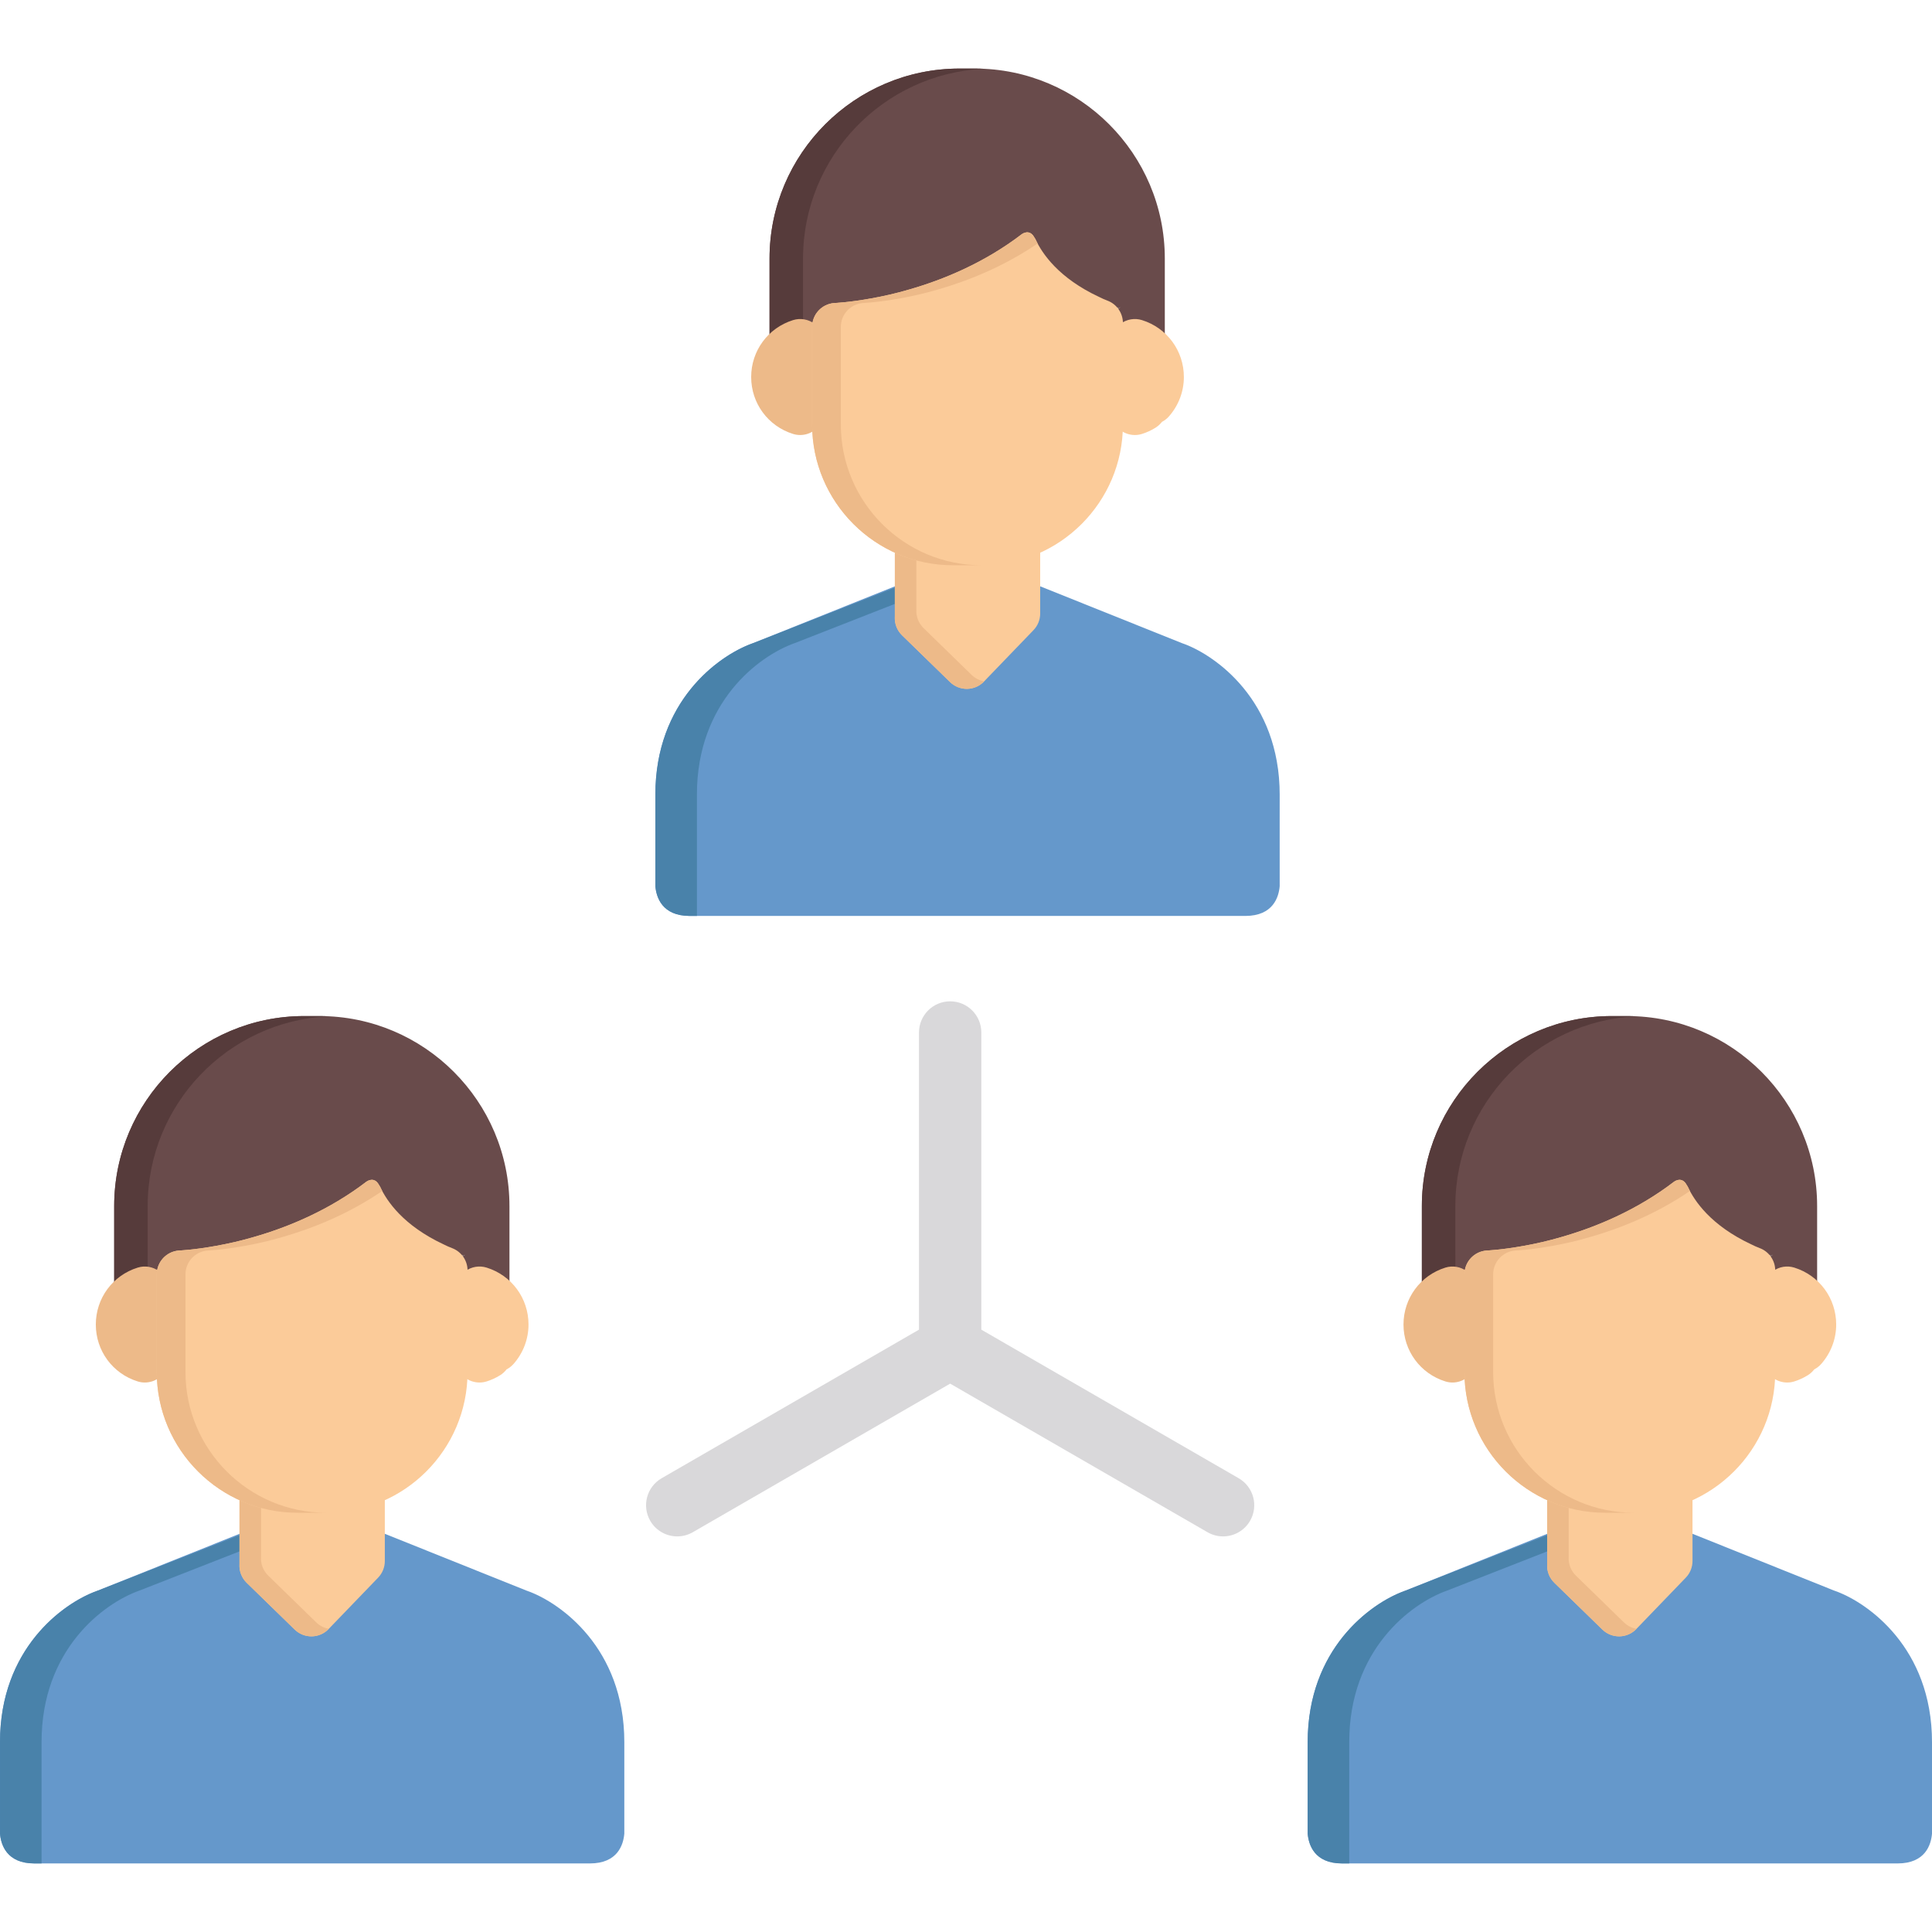
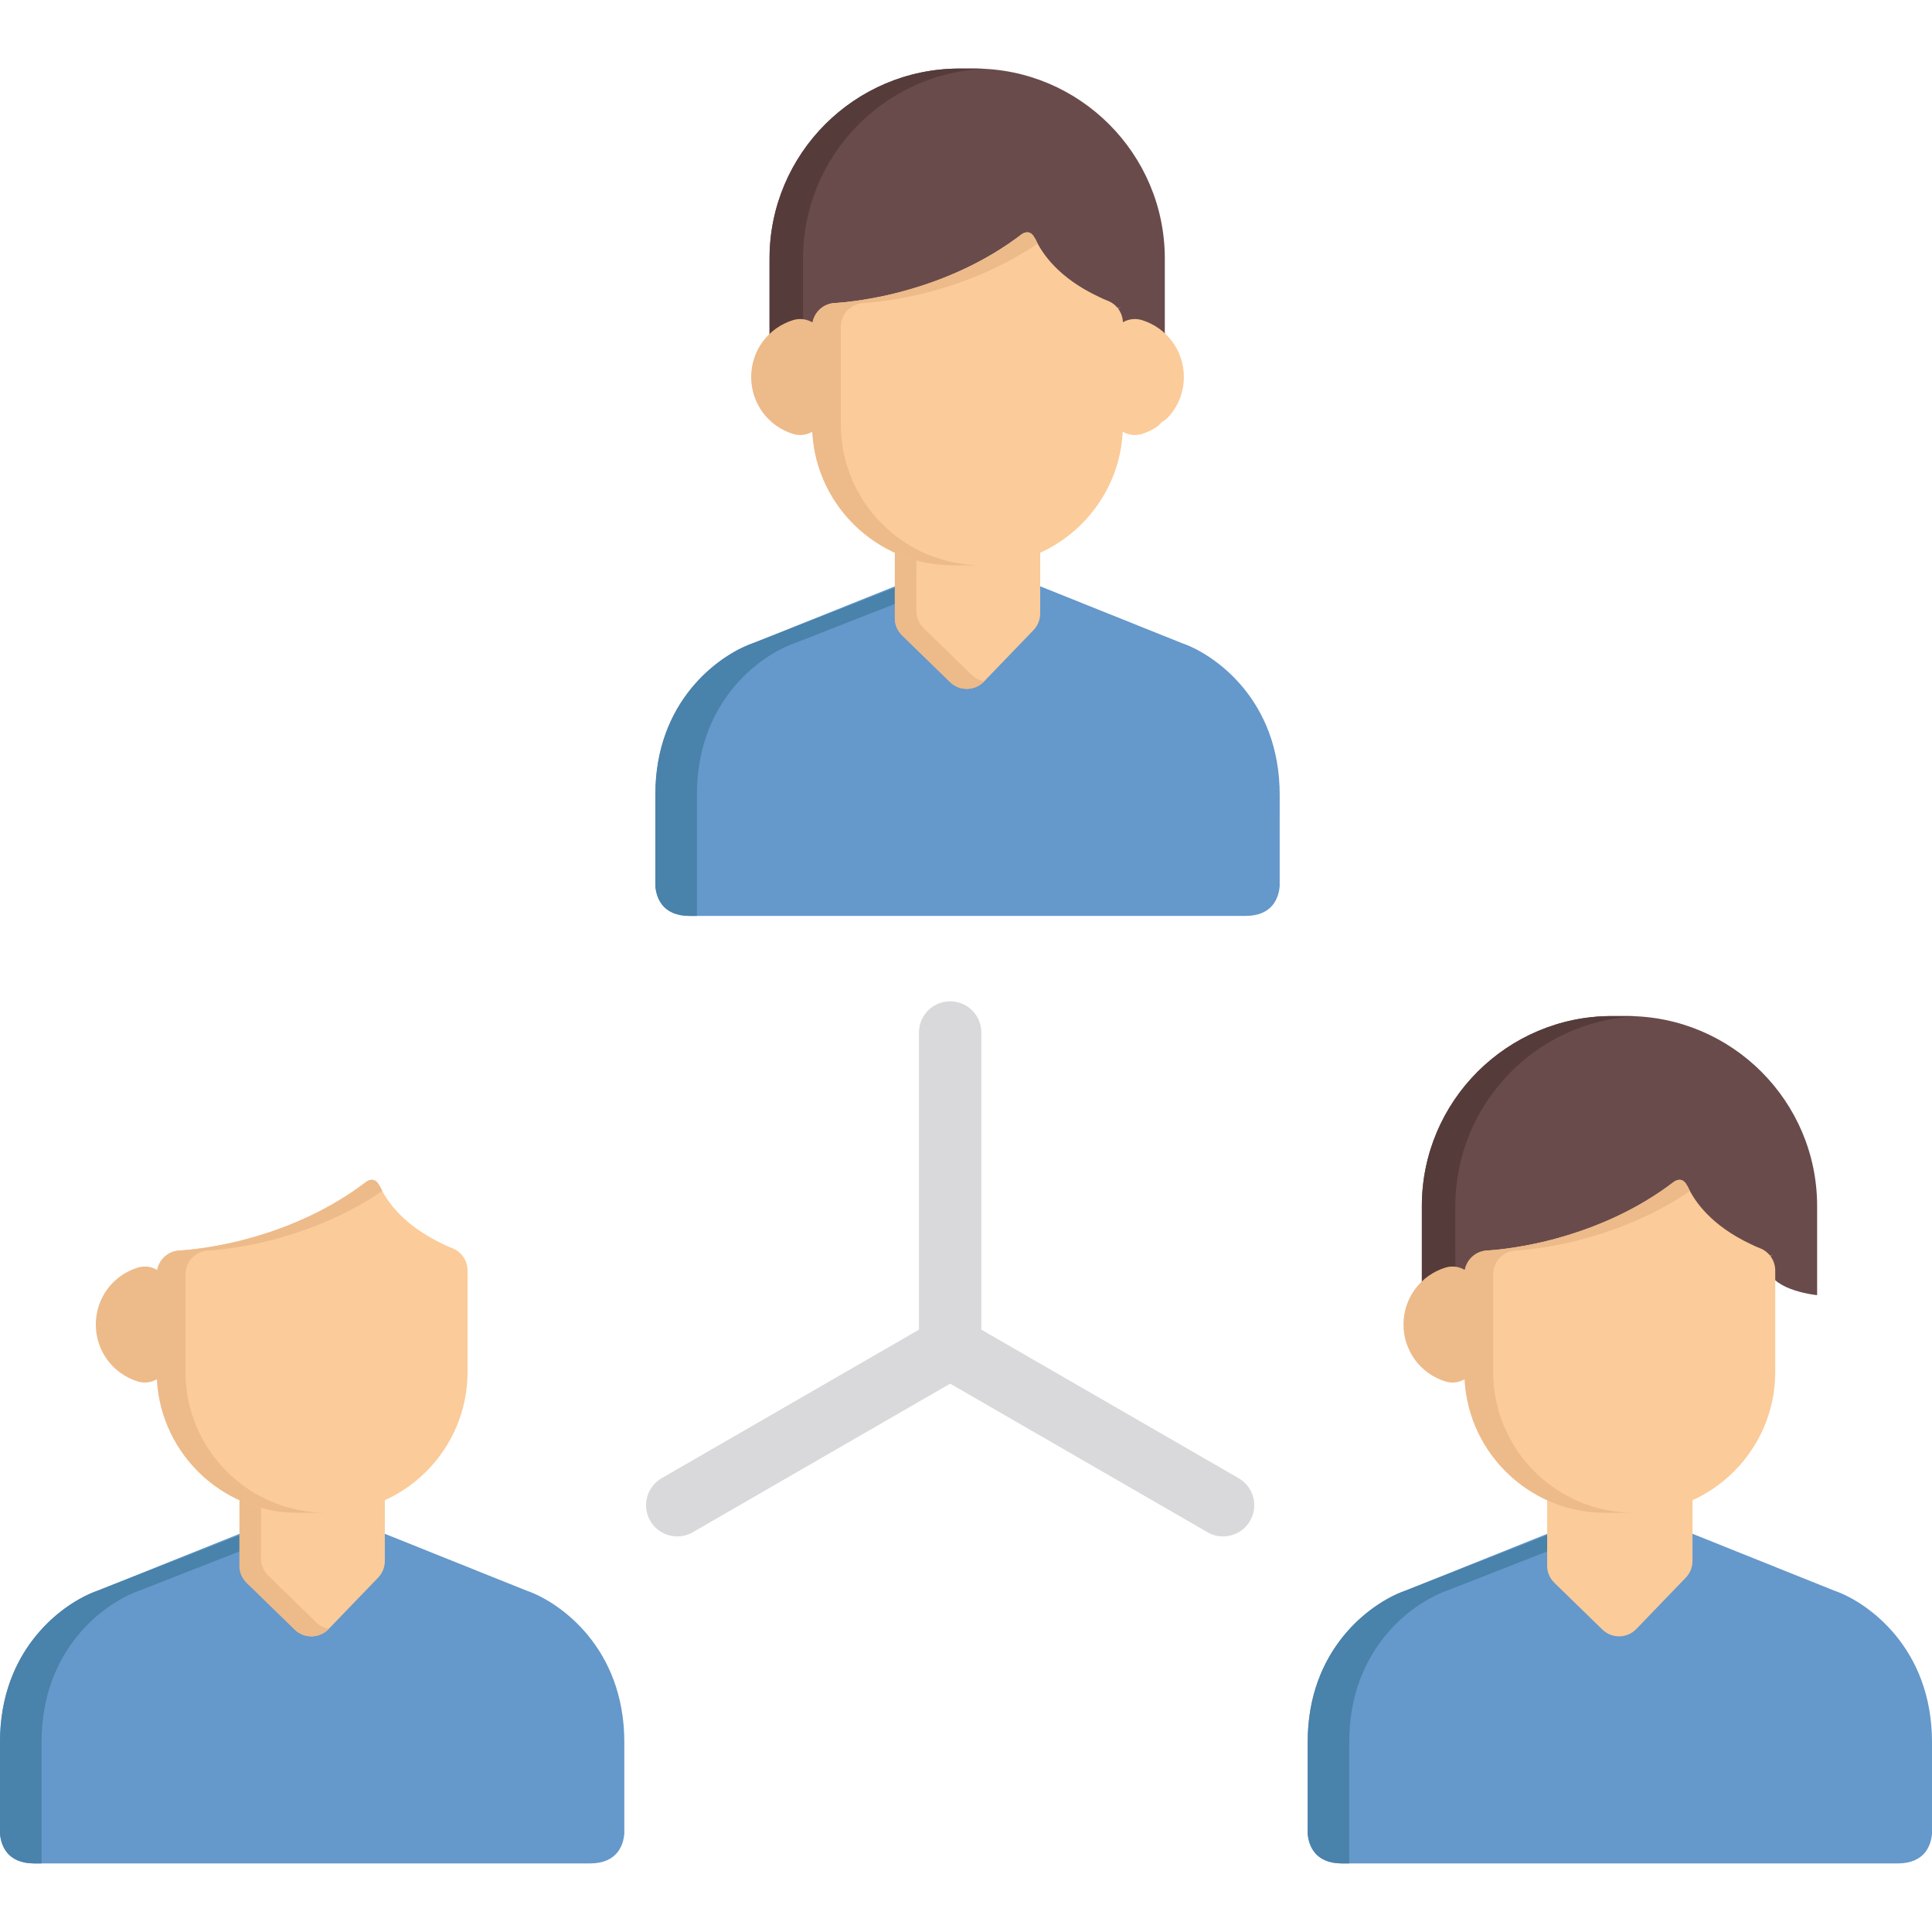
<svg xmlns="http://www.w3.org/2000/svg" version="1.1" id="Layer_1" x="0px" y="0px" viewBox="0 0 512.001 512.001" style="enable-background:new 0 0 512.001 512.001;" xml:space="preserve">
  <path style="fill:#D9D8DA;" d="M251.803,265.362c-4.563,0-8.26,3.697-8.26,8.26v78.751l-68.199,39.374  c-3.95,2.281-5.304,7.332-3.023,11.283c1.53,2.65,4.306,4.131,7.161,4.131c1.401,0,2.823-0.357,4.122-1.108l68.199-39.374  l68.199,39.374c1.302,0.751,2.721,1.108,4.122,1.108c2.855,0,5.631-1.481,7.161-4.131c2.281-3.95,0.927-9.002-3.023-11.283  l-68.199-39.374v-78.751C260.063,269.06,256.365,265.362,251.803,265.362z" />
  <path style="fill:#6598CB;" d="M512,461.646c0-0.668-0.019-1.324-0.042-1.976c-0.004-0.091-0.002-0.186-0.007-0.278  c-0.014-0.332-0.042-0.652-0.062-0.979c-0.025-0.415-0.046-0.836-0.082-1.244c-0.014-0.171-0.037-0.337-0.054-0.507  c-0.054-0.558-0.11-1.115-0.181-1.657c-0.007-0.046-0.015-0.091-0.022-0.139c-1.491-11.148-6.568-19.289-12.272-24.839  c-0.026-0.026-0.054-0.052-0.08-0.078c-0.298-0.289-0.598-0.573-0.9-0.848c-0.149-0.137-0.298-0.268-0.448-0.4  c-0.174-0.156-0.349-0.312-0.525-0.463c-0.291-0.25-0.58-0.49-0.872-0.727c-0.031-0.024-0.064-0.052-0.095-0.077  c-3.661-2.959-7.323-4.885-10.197-5.878c-0.012-0.004-0.025-0.01-0.037-0.014l-0.075-0.026c-0.01-0.003-0.02-0.007-0.028-0.01  l-37.698-15.116l-9.417,9.775l-9.632,9.382l-9.632-9.382l-9.417-9.775l-37.698,15.116c-0.009,0.003-0.019,0.007-0.028,0.01  l-0.075,0.026c-0.012,0.004-0.025,0.01-0.037,0.014c-2.873,0.992-6.536,2.918-10.197,5.878c-0.031,0.025-0.064,0.053-0.095,0.077  c-0.292,0.237-0.581,0.478-0.872,0.727c-0.175,0.151-0.35,0.306-0.525,0.463c-0.15,0.132-0.3,0.263-0.448,0.4  c-0.302,0.275-0.601,0.559-0.9,0.848c-0.026,0.028-0.054,0.052-0.08,0.078c-5.705,5.549-10.781,13.69-12.273,24.839  c-0.007,0.047-0.015,0.093-0.022,0.139c-0.07,0.543-0.127,1.099-0.181,1.657c-0.017,0.17-0.04,0.336-0.054,0.507  c-0.035,0.409-0.056,0.829-0.082,1.244c-0.02,0.327-0.047,0.648-0.062,0.979c-0.004,0.091-0.002,0.186-0.007,0.278  c-0.023,0.652-0.042,1.306-0.042,1.976v5.991h0.001v18.311c0.246,2.859,1.725,7.882,9.113,7.882h9.009h129.205h9.009  c7.389,0,8.869-5.023,9.113-7.882v-18.311h0.001v-5.991H512z" />
  <path style="fill:#4982AA;" d="M410.043,406.816l-37.503,14.687l-0.116,0.041c-9.61,3.427-25.874,15.73-25.874,40.102v24.302  c0.246,2.859,1.725,7.882,9.113,7.882h1.9v-32.186c0-24.372,16.265-36.674,25.874-40.102l0.116-0.041l29.647-11.611L410.043,406.816  z" />
  <path style="fill:#694B4B;" d="M431.215,269.268h-4.064c-27.761,0-50.343,22.586-50.343,50.344v6.715v6.284v10.619  c0,0,11.461-1.137,12.872-6.695l-0.008-0.006c0.483-0.525,0.889-1.126,1.174-1.796c6.501-0.197,36.871-0.433,54.214-21.378  c2.07,6.055,9.07,17.52,22.544,21.132c0.276,0.729,0.691,1.389,1.195,1.959l-0.112,0.089c1.409,5.558,12.871,6.695,12.871,6.695  v-10.661v-6.242v-6.715C481.559,291.853,458.974,269.268,431.215,269.268z M469.171,332.919l0.486-0.35h0.067l-0.79,0.584  L469.171,332.919z M468.925,333.07l0.055-0.171l0.167-0.33h0.069l-0.2,0.415L468.925,333.07z M467.589,334.102l-0.019-0.025  l1.241-0.898l-0.294,0.283l-0.907,0.671L467.589,334.102z M468.614,333.81l-0.389,0.804c-0.002-0.001-0.003-0.001-0.007-0.002  l-0.055-0.024c-0.009-0.004-0.02-0.01-0.026-0.015l0.634-1.259l0.017-0.017L468.614,333.81z" />
  <path style="fill:#563B3B;" d="M385.684,332.61v-6.284v-6.715c0-26.953,21.29-49.022,47.936-50.282  c-0.798-0.037-1.599-0.062-2.406-0.062h-4.064c-27.761,0-50.343,22.586-50.343,50.344v6.715v6.284v10.619  c0,0,5.065-0.504,8.875-2.474v-8.145H385.684z" />
-   <path style="fill:#FBCB99;" d="M475.512,335.93c-1.925-0.601-4.019-0.25-5.643,0.945c-1.623,1.194-2.583,3.09-2.583,5.107v18.061  c0,2.015,0.958,3.911,2.581,5.105c1.104,0.812,2.422,1.235,3.758,1.235c0.631,0,1.268-0.095,1.884-0.287  c1.215-0.379,2.41-0.925,3.547-1.624c0.671-0.411,1.259-0.945,1.735-1.569c0.698-0.36,1.325-0.848,1.847-1.437  c2.562-2.896,3.972-6.608,3.972-10.454C486.611,344.06,482.151,337.999,475.512,335.93z" />
  <path style="fill:#EDBA89;" d="M388.683,336.875c-1.626-1.195-3.719-1.545-5.643-0.945c-6.639,2.07-11.099,8.131-11.099,15.081  c0,6.952,4.46,13.013,11.099,15.083c0.618,0.193,1.254,0.287,1.887,0.287c1.335,0,2.653-0.423,3.757-1.233  c1.624-1.194,2.583-3.09,2.583-5.105v-18.065C391.264,339.964,390.306,338.069,388.683,336.875z" />
  <path style="fill:#FBCB99;" d="M446.582,391.531c-1.247-1.193-2.917-1.818-4.655-1.755l-0.216,0.011  c-0.388,0.014-0.772,0.064-1.15,0.146c-2.449,0.545-4.943,0.822-7.411,0.822h-7.749c-2.542,0-5.109-0.293-7.631-0.871  c-1.883-0.434-3.858,0.018-5.367,1.219c-1.509,1.203-2.389,3.029-2.389,4.958v18.437l-0.004,0.063  c-0.1,1.829,0.595,3.612,1.905,4.891l12.735,12.405c1.185,1.154,2.773,1.797,4.423,1.797c0.034,0,0.069,0,0.102,0  c1.686-0.028,3.293-0.726,4.464-1.943l13.121-13.619c1.138-1.181,1.773-2.758,1.773-4.396v-17.587  C448.535,394.381,447.83,392.727,446.582,391.531z" />
-   <path style="fill:#EDBA89;" d="M430.358,429.953l-12.735-12.404c-1.312-1.277-2.007-3.062-1.907-4.891l0.005-0.063v-18.438  c0-1.622,0.627-3.165,1.721-4.333c-1.782-0.311-3.617,0.144-5.038,1.276c-1.509,1.203-2.389,3.029-2.389,4.958v18.437l-0.004,0.063  c-0.1,1.829,0.595,3.612,1.905,4.891l12.735,12.405c1.185,1.154,2.773,1.797,4.423,1.797c0.034,0,0.069,0,0.102,0  c1.686-0.028,3.293-0.726,4.464-1.943l0.056-0.058C432.447,431.437,431.28,430.852,430.358,429.953z" />
  <path style="fill:#FBCB99;" d="M466.331,330.757c-0.767-0.286-1.49-0.619-2.196-0.974c-10.651-4.97-15.072-11.434-16.853-15.289  c-0.105-0.145-0.209-0.306-0.319-0.508c-1.273-2.34-3.257-0.859-3.257-0.859l-0.009-0.004c-9.946,7.63-20.81,12.091-29.842,14.686  c-3.516,1.039-6.885,1.791-9.933,2.336c-6.053,1.112-9.946,1.258-9.946,1.258c-3.316,0.24-5.884,3-5.884,6.324v25.863  c0,20.571,16.736,37.307,37.308,37.307h7.749c20.57,0,37.306-16.735,37.306-37.307v-26.894  C470.457,334.048,468.811,331.681,466.331,330.757z" />
  <path style="fill:#EDBA89;" d="M395.701,363.59v-25.864c0-3.324,2.568-6.084,5.883-6.324c0,0,3.892-0.145,9.947-1.258  c3.046-0.545,6.415-1.297,9.933-2.336c7.993-2.298,17.421-6.062,26.383-12.185c-0.211-0.395-0.399-0.773-0.564-1.13  c-0.105-0.145-0.209-0.306-0.319-0.508c-1.273-2.34-3.257-0.859-3.257-0.859l-0.009-0.004c-9.946,7.63-20.81,12.091-29.842,14.686  c-3.516,1.039-6.885,1.791-9.933,2.336c-6.053,1.112-9.946,1.258-9.946,1.258c-3.316,0.24-5.884,3-5.884,6.324v25.863  c0,20.571,16.736,37.307,37.308,37.307h7.603C412.437,400.897,395.701,384.16,395.701,363.59z" />
  <path style="fill:#6598CB;" d="M339.13,210.549c0-0.668-0.019-1.324-0.042-1.976c-0.004-0.091-0.002-0.186-0.007-0.278  c-0.014-0.331-0.042-0.652-0.062-0.979c-0.025-0.415-0.046-0.836-0.081-1.244c-0.014-0.171-0.037-0.337-0.054-0.507  c-0.054-0.558-0.11-1.115-0.181-1.657c-0.007-0.046-0.015-0.091-0.022-0.139c-1.491-11.148-6.568-19.289-12.273-24.839  c-0.026-0.026-0.054-0.052-0.08-0.078c-0.298-0.289-0.598-0.572-0.9-0.847c-0.149-0.137-0.3-0.268-0.448-0.4  c-0.174-0.156-0.349-0.312-0.525-0.463c-0.291-0.25-0.58-0.49-0.872-0.727c-0.031-0.024-0.064-0.052-0.095-0.077  c-3.661-2.958-7.323-4.884-10.197-5.878c-0.012-0.004-0.025-0.01-0.037-0.014l-0.075-0.026c-0.01-0.003-0.02-0.007-0.028-0.01  l-37.698-15.116l-9.417,9.775l-9.632,9.382l-9.632-9.382l-9.417-9.775l-37.698,15.116c-0.009,0.003-0.019,0.007-0.028,0.01  l-0.075,0.026c-0.012,0.004-0.025,0.01-0.037,0.014c-2.873,0.992-6.536,2.918-10.197,5.878c-0.031,0.026-0.064,0.053-0.095,0.077  c-0.292,0.237-0.581,0.478-0.872,0.727c-0.175,0.151-0.35,0.306-0.525,0.463c-0.15,0.132-0.301,0.263-0.448,0.4  c-0.302,0.275-0.601,0.559-0.9,0.847c-0.026,0.028-0.054,0.052-0.08,0.078c-5.705,5.549-10.781,13.69-12.273,24.839  c-0.007,0.047-0.015,0.093-0.022,0.139c-0.07,0.543-0.127,1.099-0.181,1.657c-0.017,0.17-0.04,0.336-0.054,0.507  c-0.035,0.409-0.056,0.829-0.082,1.244c-0.02,0.327-0.047,0.648-0.062,0.979c-0.004,0.091-0.002,0.186-0.007,0.278  c-0.023,0.652-0.042,1.307-0.042,1.976v5.991h0.001v18.311c0.246,2.859,1.725,7.882,9.113,7.882h9.009h129.205h9.009  c7.389,0,8.869-5.024,9.113-7.882V216.54h0.001L339.13,210.549L339.13,210.549z" />
  <path style="fill:#4982AA;" d="M237.171,155.719l-37.503,14.687l-0.116,0.041c-9.61,3.427-25.874,15.73-25.874,40.102v24.302  c0.246,2.859,1.725,7.882,9.113,7.882h1.9v-32.186c0-24.372,16.265-36.674,25.874-40.102l0.116-0.041l29.647-11.611L237.171,155.719  z" />
  <path style="fill:#694B4B;" d="M258.344,18.171h-4.063c-27.761,0-50.343,22.586-50.343,50.344v6.715v6.284v10.619  c0,0,11.461-1.137,12.872-6.695l-0.008-0.006c0.483-0.526,0.889-1.126,1.174-1.796c6.501-0.197,36.872-0.433,54.215-21.378  c2.07,6.055,9.07,17.52,22.544,21.131c0.276,0.729,0.691,1.389,1.195,1.959l-0.112,0.089c1.409,5.558,12.87,6.695,12.87,6.695  V81.471v-6.242v-6.715C308.687,40.756,286.103,18.171,258.344,18.171z M296.3,81.822l0.485-0.35h0.068l-0.79,0.584L296.3,81.822z   M296.053,81.973l0.055-0.171l0.167-0.33h0.069l-0.2,0.415L296.053,81.973z M294.717,83.005l-0.019-0.025l1.241-0.898l-0.294,0.283  l-0.907,0.671L294.717,83.005z M295.743,82.713l-0.39,0.804c-0.002-0.001-0.003-0.001-0.007-0.002l-0.055-0.024  c-0.009-0.004-0.02-0.01-0.028-0.015l0.634-1.26l0.017-0.017L295.743,82.713z" />
  <path style="fill:#563B3B;" d="M212.812,81.513v-6.284v-6.715c0-26.953,21.29-49.022,47.936-50.282  c-0.798-0.037-1.599-0.062-2.406-0.062h-4.063c-27.761,0-50.343,22.586-50.343,50.344v6.715v6.284v10.619  c0,0,5.065-0.504,8.875-2.474L212.812,81.513L212.812,81.513z" />
  <path style="fill:#FBCB99;" d="M302.641,84.833c-1.925-0.601-4.019-0.249-5.643,0.945c-1.623,1.194-2.583,3.09-2.583,5.107v18.061  c0,2.015,0.958,3.911,2.581,5.105c1.104,0.812,2.422,1.235,3.758,1.235c0.631,0,1.268-0.095,1.884-0.287  c1.215-0.379,2.41-0.925,3.547-1.624c0.671-0.411,1.259-0.945,1.735-1.569c0.698-0.36,1.325-0.848,1.847-1.437  c2.562-2.896,3.972-6.608,3.972-10.454C313.739,92.963,309.28,86.902,302.641,84.833z" />
  <path style="fill:#EDBA89;" d="M215.811,85.778c-1.624-1.195-3.719-1.545-5.643-0.945c-6.639,2.07-11.099,8.131-11.099,15.081  c0,6.951,4.46,13.013,11.099,15.083c0.618,0.193,1.254,0.287,1.887,0.287c1.335,0,2.653-0.423,3.757-1.233  c1.624-1.194,2.583-3.09,2.583-5.105V90.881C218.394,88.867,217.435,86.972,215.811,85.778z" />
  <path style="fill:#FBCB99;" d="M273.71,140.434c-1.247-1.193-2.917-1.818-4.655-1.755l-0.216,0.011  c-0.388,0.014-0.772,0.064-1.15,0.146c-2.449,0.545-4.943,0.822-7.411,0.822h-7.749c-2.542,0-5.109-0.293-7.631-0.871  c-1.883-0.434-3.858,0.018-5.367,1.219c-1.509,1.203-2.389,3.029-2.389,4.958v18.437l-0.004,0.063  c-0.1,1.829,0.595,3.612,1.905,4.891l12.735,12.405c1.185,1.154,2.773,1.797,4.423,1.797c0.034,0,0.069,0,0.102,0  c1.686-0.028,3.293-0.726,4.464-1.943l13.121-13.619c1.138-1.181,1.773-2.758,1.773-4.396v-17.587  C275.665,143.284,274.959,141.63,273.71,140.434z" />
  <path style="fill:#EDBA89;" d="M257.488,178.856l-12.735-12.404c-1.312-1.278-2.007-3.062-1.906-4.891l0.006-0.063v-18.438  c0-1.622,0.627-3.165,1.721-4.333c-1.782-0.311-3.617,0.144-5.038,1.276c-1.509,1.203-2.389,3.029-2.389,4.958V163.4l-0.004,0.063  c-0.1,1.829,0.595,3.612,1.905,4.891l12.735,12.405c1.185,1.154,2.773,1.797,4.423,1.797c0.034,0,0.069,0,0.102,0  c1.686-0.028,3.293-0.726,4.464-1.943l0.056-0.058C259.576,180.34,258.41,179.755,257.488,178.856z" />
  <path style="fill:#FBCB99;" d="M293.461,79.66c-0.767-0.286-1.49-0.619-2.196-0.974c-10.651-4.97-15.072-11.434-16.853-15.289  c-0.105-0.145-0.209-0.306-0.319-0.508c-1.273-2.34-3.257-0.859-3.257-0.859l-0.009-0.004c-9.946,7.63-20.81,12.09-29.842,14.686  c-3.516,1.039-6.885,1.791-9.932,2.336c-6.053,1.112-9.946,1.258-9.946,1.258c-3.316,0.24-5.884,3-5.884,6.324v25.863  c0,20.571,16.737,37.307,37.308,37.307h7.749c20.57,0,37.306-16.735,37.306-37.307V85.598  C297.585,82.951,295.94,80.584,293.461,79.66z" />
  <path style="fill:#EDBA89;" d="M222.83,112.493V86.629c0-3.324,2.568-6.084,5.883-6.324c0,0,3.892-0.145,9.947-1.258  c3.046-0.545,6.415-1.297,9.933-2.336c7.993-2.298,17.422-6.062,26.383-12.185c-0.211-0.395-0.399-0.773-0.564-1.13  c-0.105-0.145-0.209-0.306-0.319-0.508c-1.273-2.34-3.257-0.859-3.257-0.859l-0.009-0.004c-9.946,7.63-20.81,12.09-29.842,14.686  c-3.516,1.039-6.885,1.791-9.932,2.336c-6.053,1.112-9.946,1.258-9.946,1.258c-3.316,0.24-5.884,3-5.884,6.324v25.863  c0,20.571,16.736,37.307,37.308,37.307h7.603C239.565,149.8,222.83,133.063,222.83,112.493z" />
  <path style="fill:#6598CB;" d="M165.451,461.646c0-0.668-0.019-1.324-0.042-1.976c-0.004-0.091-0.002-0.186-0.007-0.278  c-0.014-0.332-0.042-0.652-0.062-0.979c-0.025-0.415-0.046-0.836-0.082-1.244c-0.014-0.171-0.037-0.337-0.054-0.507  c-0.054-0.558-0.11-1.115-0.181-1.657c-0.007-0.046-0.015-0.091-0.022-0.139c-1.491-11.148-6.568-19.289-12.272-24.839  c-0.026-0.026-0.054-0.052-0.08-0.078c-0.298-0.289-0.598-0.573-0.9-0.848c-0.149-0.137-0.3-0.268-0.448-0.4  c-0.174-0.156-0.349-0.312-0.525-0.463c-0.291-0.25-0.58-0.49-0.872-0.727c-0.031-0.024-0.064-0.052-0.095-0.077  c-3.661-2.959-7.324-4.885-10.197-5.878c-0.012-0.004-0.025-0.01-0.037-0.014l-0.075-0.026c-0.01-0.003-0.02-0.007-0.028-0.01  l-37.698-15.116l-9.417,9.775l-9.632,9.382l-9.632-9.382l-9.417-9.775L25.98,421.506c-0.009,0.003-0.019,0.007-0.028,0.01  l-0.075,0.026c-0.012,0.004-0.025,0.01-0.037,0.014c-2.873,0.992-6.536,2.918-10.197,5.878c-0.031,0.025-0.064,0.053-0.095,0.077  c-0.292,0.237-0.581,0.478-0.872,0.727c-0.175,0.151-0.35,0.306-0.525,0.463c-0.15,0.132-0.3,0.263-0.448,0.4  c-0.302,0.275-0.601,0.559-0.9,0.848c-0.026,0.028-0.054,0.052-0.08,0.078c-5.705,5.549-10.781,13.69-12.273,24.839  c-0.007,0.047-0.015,0.093-0.021,0.139c-0.072,0.543-0.127,1.099-0.181,1.657c-0.017,0.17-0.04,0.336-0.054,0.507  c-0.035,0.409-0.056,0.829-0.081,1.244c-0.02,0.327-0.047,0.648-0.062,0.979c-0.004,0.091-0.002,0.186-0.007,0.278  C0.019,460.322,0,460.976,0,461.646v5.991h0.001v18.311c0.246,2.859,1.725,7.882,9.113,7.882h9.009h129.205h9.009  c7.389,0,8.869-5.023,9.113-7.882v-18.311h0.001V461.646z" />
  <path style="fill:#4982AA;" d="M63.493,406.816l-37.502,14.686l-0.116,0.041c-9.61,3.427-25.874,15.73-25.874,40.102v24.302  c0.246,2.859,1.725,7.882,9.113,7.882h1.9v-32.186c0-24.372,16.265-36.674,25.874-40.102l0.117-0.041l29.647-11.611L63.493,406.816z  " />
-   <path style="fill:#694B4B;" d="M84.666,269.268h-4.063c-27.761,0-50.343,22.586-50.343,50.344v6.715v6.284v10.619  c0,0,11.461-1.137,12.872-6.695l-0.008-0.006c0.483-0.525,0.889-1.126,1.174-1.796c6.501-0.197,36.872-0.433,54.215-21.378  c2.07,6.055,9.07,17.52,22.544,21.132c0.276,0.729,0.691,1.389,1.195,1.959l-0.112,0.089c1.409,5.558,12.871,6.695,12.871,6.695  v-10.661v-6.242v-6.715C135.01,291.853,112.425,269.268,84.666,269.268z M122.622,332.919l0.485-0.35h0.068l-0.79,0.584  L122.622,332.919z M122.376,333.07l0.055-0.171l0.167-0.33h0.069l-0.2,0.415L122.376,333.07z M121.04,334.102l-0.019-0.025  l1.241-0.898l-0.294,0.283l-0.907,0.671L121.04,334.102z M122.065,333.81l-0.39,0.804c-0.002-0.001-0.003-0.001-0.007-0.002  l-0.055-0.024c-0.009-0.004-0.02-0.01-0.026-0.015l0.634-1.259l0.017-0.017L122.065,333.81z" />
-   <path style="fill:#563B3B;" d="M39.135,332.61v-6.284v-6.715c0-26.953,21.29-49.022,47.936-50.282  c-0.798-0.037-1.599-0.062-2.406-0.062h-4.063c-27.761,0-50.343,22.586-50.343,50.344v6.715v6.284v10.619  c0,0,5.065-0.504,8.875-2.474C39.135,340.756,39.135,332.61,39.135,332.61z" />
-   <path style="fill:#FBCB99;" d="M128.964,335.93c-1.925-0.601-4.019-0.25-5.643,0.945c-1.623,1.194-2.583,3.09-2.583,5.107v18.061  c0,2.015,0.958,3.911,2.581,5.105c1.104,0.812,2.422,1.235,3.758,1.235c0.631,0,1.268-0.095,1.884-0.287  c1.216-0.379,2.41-0.925,3.547-1.624c0.671-0.411,1.26-0.945,1.735-1.569c0.698-0.36,1.325-0.848,1.847-1.437  c2.562-2.896,3.971-6.608,3.971-10.454C140.061,344.06,135.602,337.999,128.964,335.93z" />
  <path style="fill:#EDBA89;" d="M42.134,336.875c-1.626-1.195-3.719-1.545-5.643-0.945c-6.639,2.07-11.099,8.131-11.099,15.081  c0,6.952,4.46,13.013,11.099,15.083c0.618,0.193,1.254,0.287,1.887,0.287c1.335,0,2.653-0.423,3.757-1.233  c1.624-1.194,2.583-3.09,2.583-5.105v-18.065C44.716,339.964,43.757,338.069,42.134,336.875z" />
  <path style="fill:#FBCB99;" d="M100.032,391.531c-1.247-1.193-2.917-1.818-4.655-1.755l-0.216,0.011  c-0.388,0.014-0.772,0.064-1.15,0.146c-2.449,0.545-4.943,0.822-7.411,0.822h-7.748c-2.542,0-5.109-0.293-7.631-0.871  c-1.883-0.434-3.858,0.018-5.367,1.219c-1.509,1.203-2.389,3.029-2.389,4.958v18.437l-0.004,0.063  c-0.1,1.829,0.595,3.612,1.905,4.891l12.735,12.405c1.185,1.154,2.773,1.797,4.423,1.797c0.034,0,0.069,0,0.102,0  c1.686-0.028,3.293-0.726,4.464-1.943l13.121-13.619c1.138-1.181,1.773-2.758,1.773-4.396v-17.587  C101.986,394.381,101.281,392.727,100.032,391.531z" />
  <path style="fill:#EDBA89;" d="M83.81,429.953l-12.735-12.404c-1.312-1.277-2.007-3.062-1.906-4.891l0.006-0.063v-18.438  c0-1.622,0.627-3.165,1.721-4.333c-1.782-0.311-3.617,0.144-5.038,1.276c-1.509,1.203-2.389,3.029-2.389,4.958v18.437l-0.004,0.063  c-0.1,1.829,0.595,3.612,1.905,4.891l12.735,12.405c1.185,1.154,2.773,1.797,4.423,1.797c0.034,0,0.069,0,0.102,0  c1.686-0.028,3.293-0.726,4.464-1.943l0.056-0.058C85.898,431.437,84.732,430.852,83.81,429.953z" />
  <path style="fill:#FBCB99;" d="M119.783,330.757c-0.767-0.286-1.491-0.619-2.196-0.974c-10.651-4.97-15.072-11.434-16.853-15.289  c-0.105-0.145-0.209-0.306-0.319-0.508c-1.273-2.34-3.257-0.859-3.257-0.859l-0.009-0.004c-9.946,7.63-20.81,12.091-29.842,14.686  c-3.516,1.039-6.885,1.791-9.933,2.336c-6.053,1.112-9.946,1.258-9.946,1.258c-3.316,0.24-5.884,3-5.884,6.324v25.863  c0,20.571,16.736,37.307,37.308,37.307h7.749c20.57,0,37.306-16.735,37.306-37.307v-26.894  C123.908,334.048,122.262,331.681,119.783,330.757z" />
  <path style="fill:#EDBA89;" d="M49.152,363.59v-25.864c0-3.324,2.568-6.084,5.883-6.324c0,0,3.892-0.145,9.947-1.258  c3.046-0.545,6.415-1.297,9.932-2.336c7.993-2.298,17.422-6.062,26.383-12.185c-0.211-0.395-0.399-0.773-0.564-1.13  c-0.105-0.145-0.209-0.306-0.319-0.508c-1.273-2.34-3.257-0.859-3.257-0.859l-0.009-0.004c-9.946,7.63-20.81,12.091-29.842,14.686  c-3.516,1.039-6.885,1.791-9.933,2.336c-6.053,1.112-9.946,1.258-9.946,1.258c-3.316,0.24-5.884,3-5.884,6.324v25.863  c0,20.571,16.736,37.307,37.308,37.307h7.603C65.888,400.897,49.152,384.16,49.152,363.59z" />
  <g>
</g>
  <g>
</g>
  <g>
</g>
  <g>
</g>
  <g>
</g>
  <g>
</g>
  <g>
</g>
  <g>
</g>
  <g>
</g>
  <g>
</g>
  <g>
</g>
  <g>
</g>
  <g>
</g>
  <g>
</g>
  <g>
</g>
</svg>